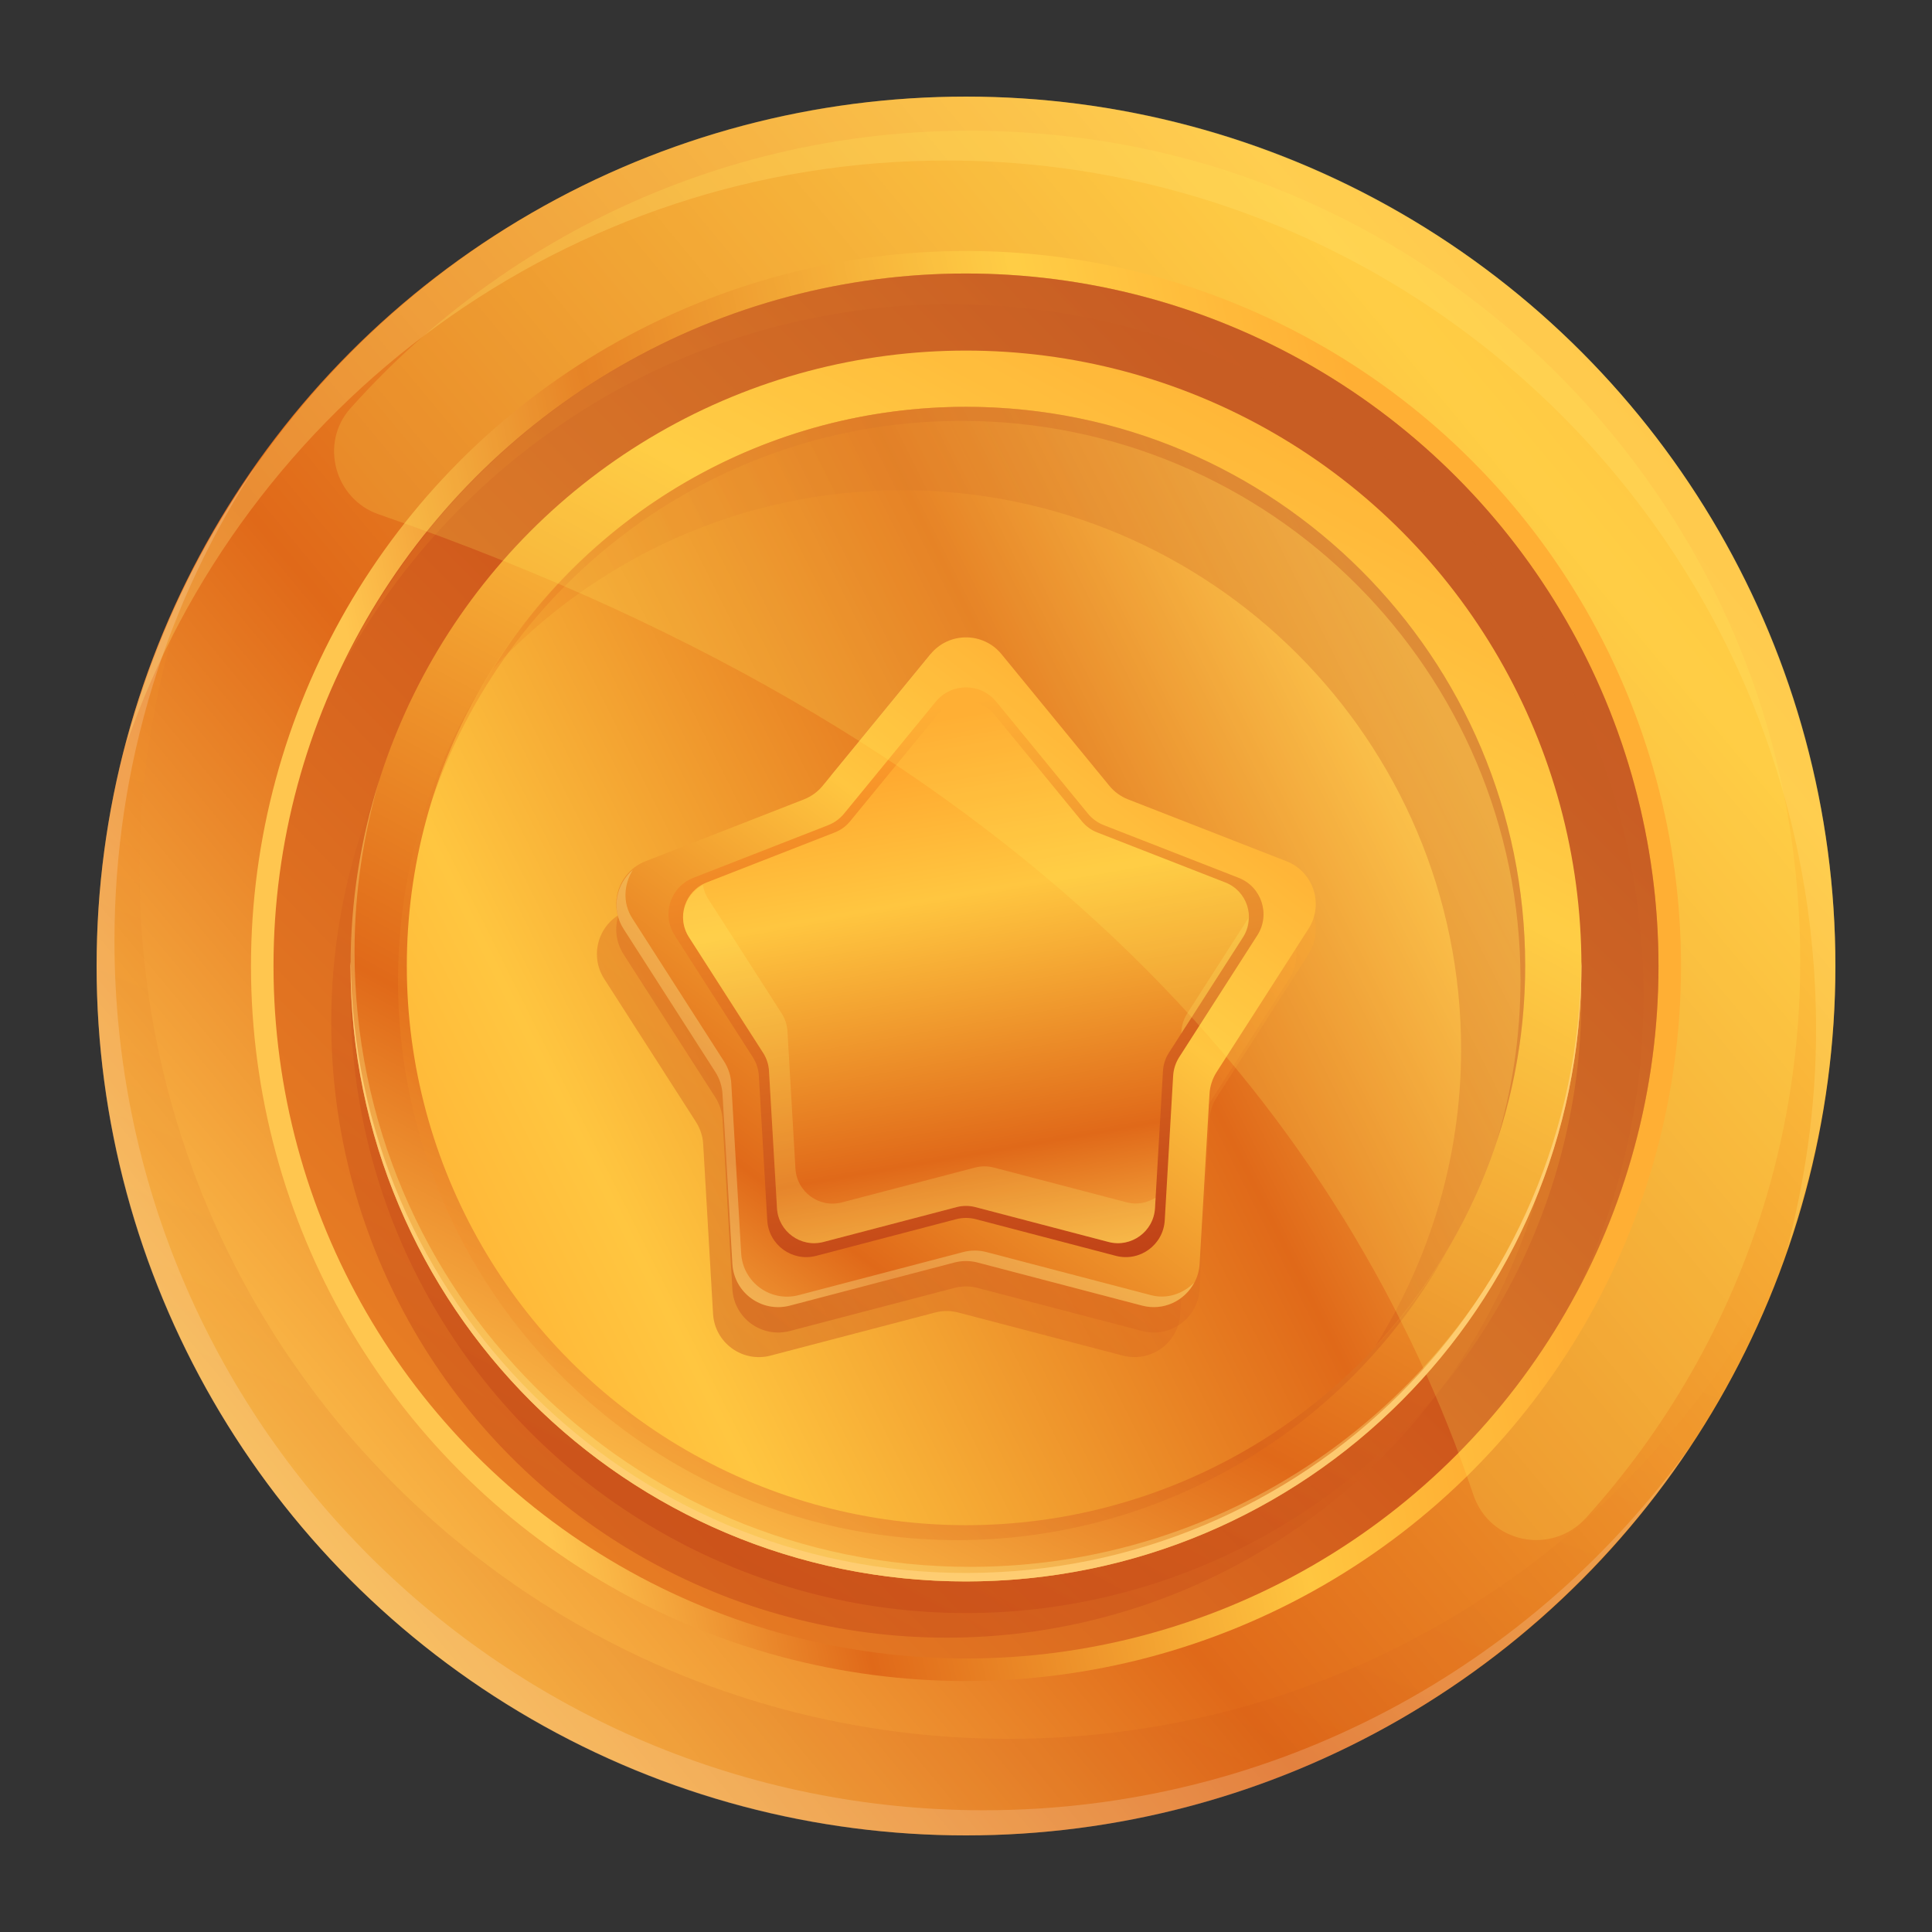
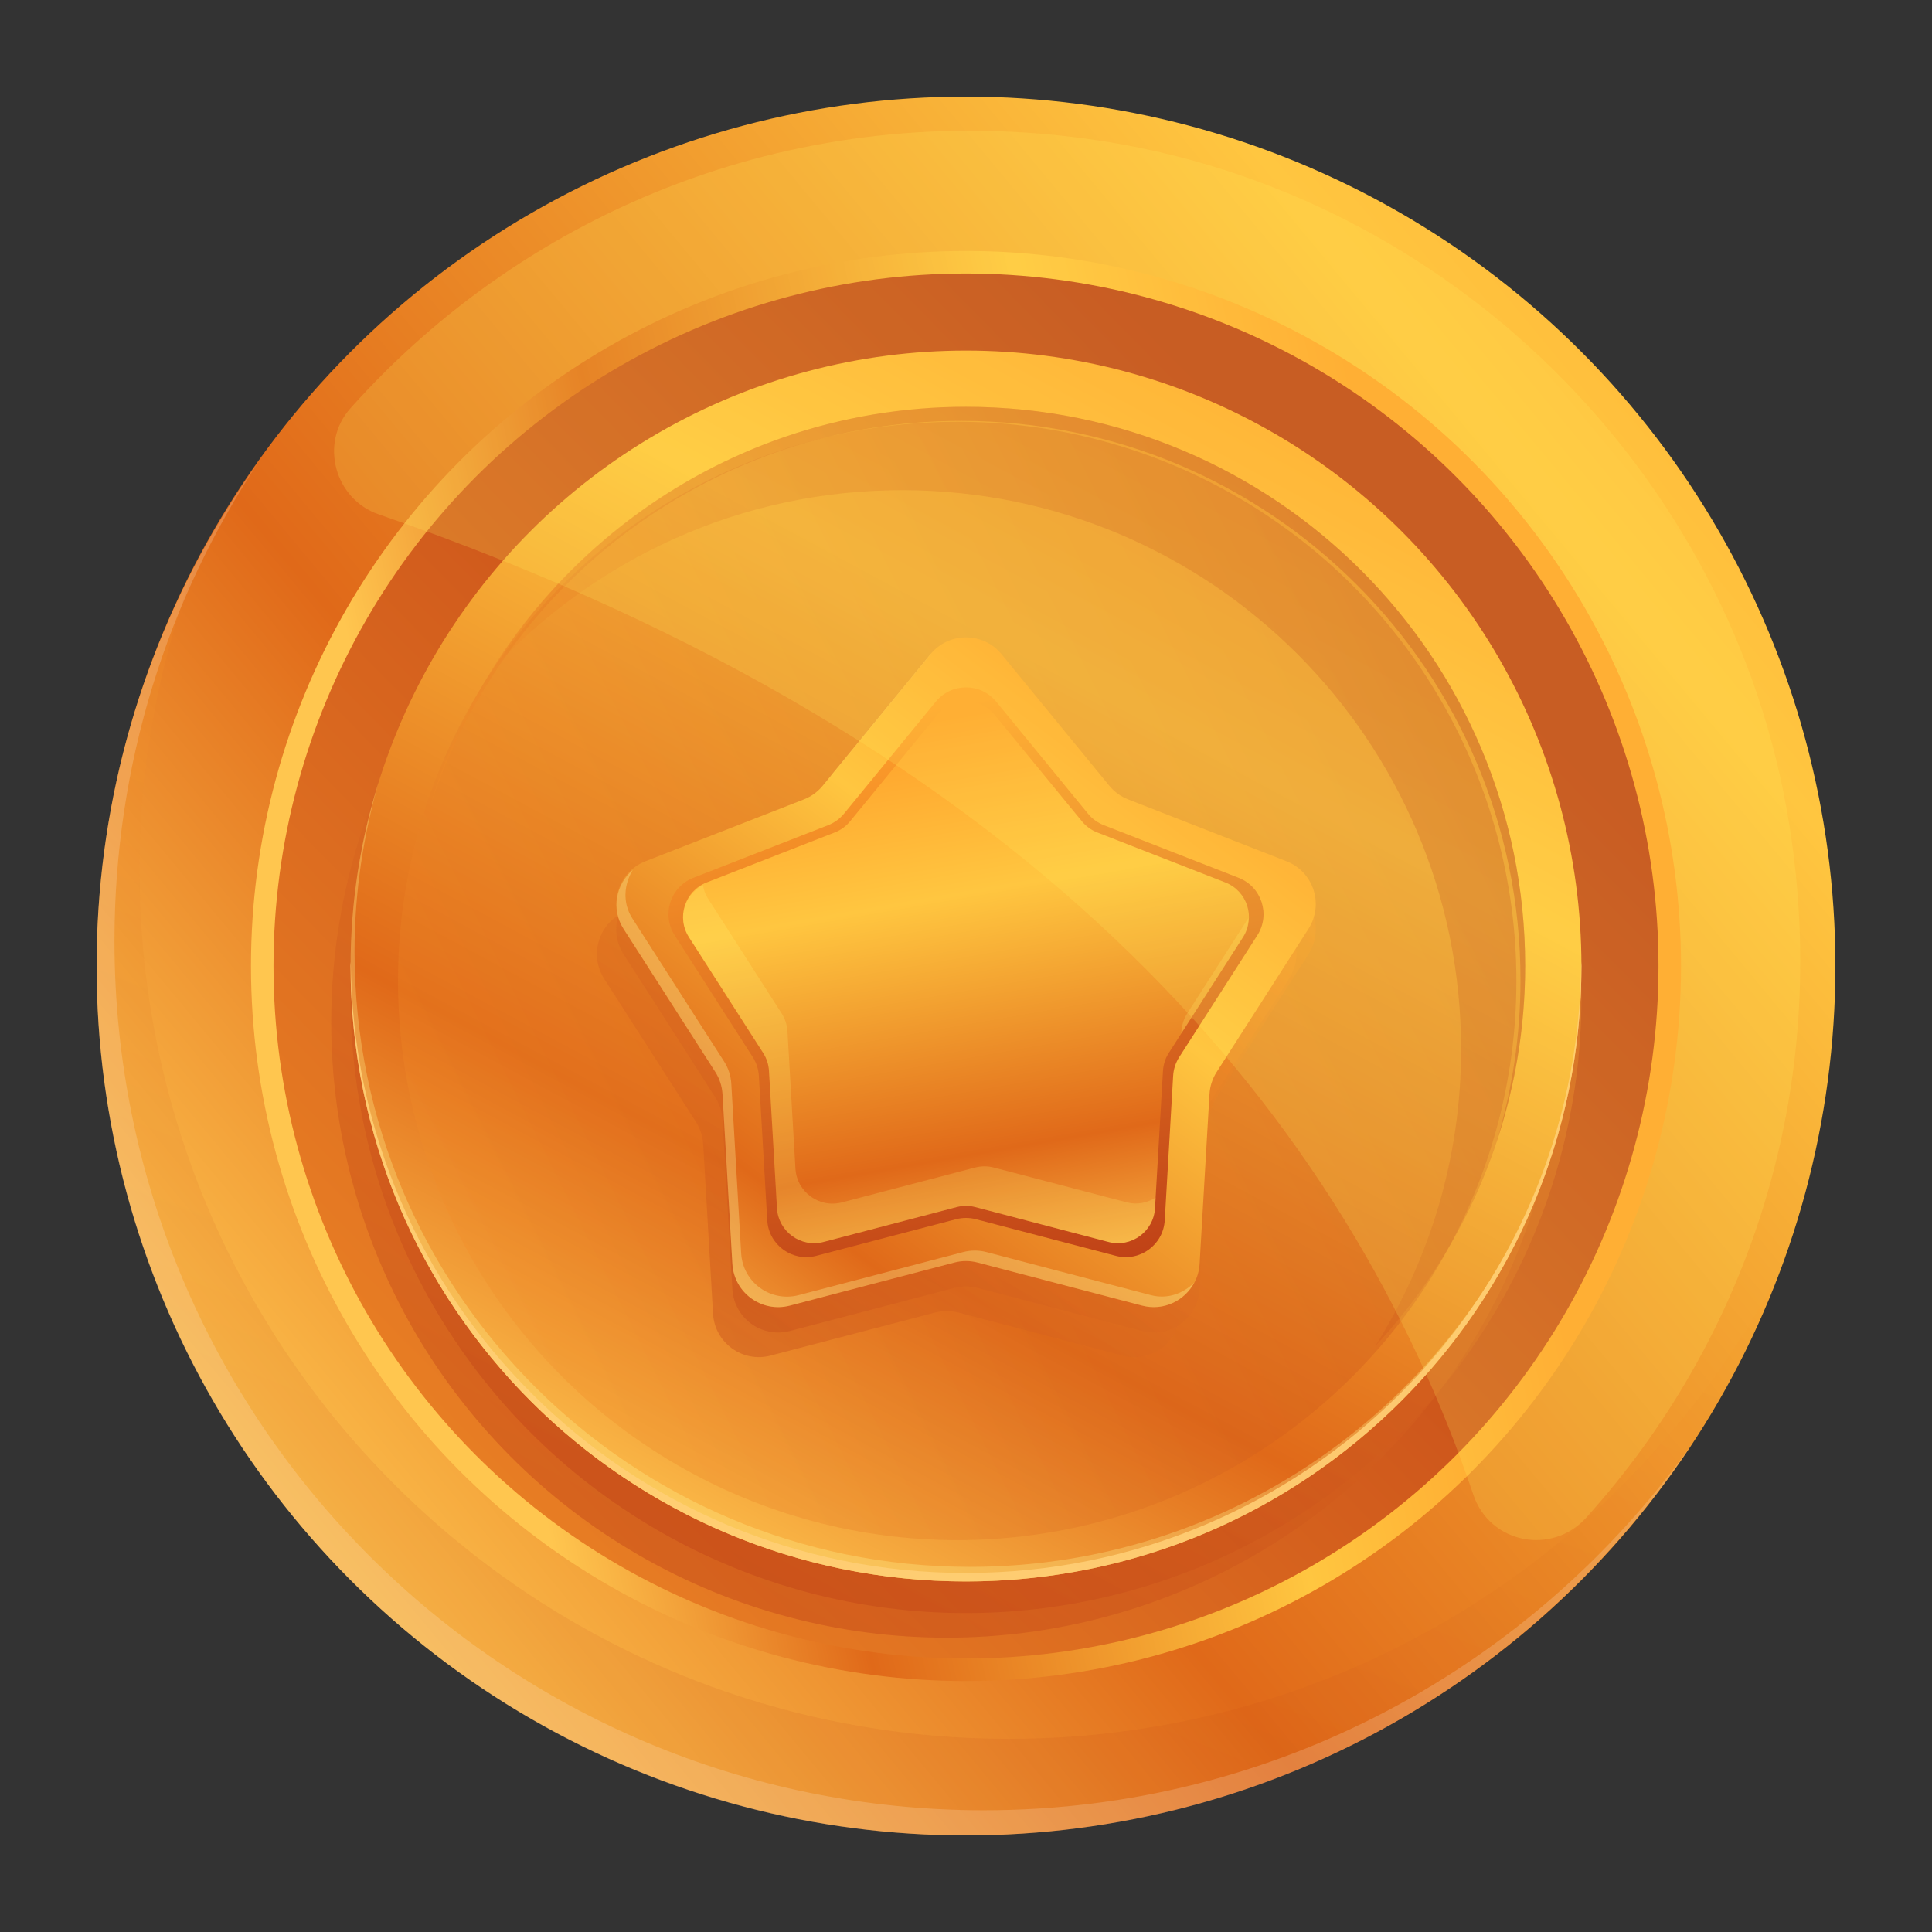
<svg xmlns="http://www.w3.org/2000/svg" xmlns:xlink="http://www.w3.org/1999/xlink" id="Layer_1" enable-background="new 0 0 500 500" viewBox="0 0 500 500">
  <rect x="0" y="0" width="500" height="500" fill="#333333" stroke="none" />
  <linearGradient id="lg1">
    <stop offset="0" stop-color="#ffc64f" />
    <stop offset=".277" stop-color="#e06919" />
    <stop offset=".707" stop-color="#ffc640" />
    <stop offset="1" stop-color="#ffa02b" />
  </linearGradient>
  <linearGradient id="SVGID_1_" gradientUnits="userSpaceOnUse" x1="68.874" x2="534.64" xlink:href="#lg1" y1="400.468" y2="13.542" />
  <linearGradient id="lg2">
    <stop offset="0" stop-color="#ba3915" />
    <stop offset="1" stop-color="#ffa02b" />
  </linearGradient>
  <linearGradient id="SVGID_2_" gradientUnits="userSpaceOnUse" x1="184.93" x2="246.789" xlink:href="#lg2" y1="416.294" y2="258.006" />
  <linearGradient id="SVGID_3_" gradientUnits="userSpaceOnUse" x1="115.799" x2="377.188" xlink:href="#lg1" y1="280.204" y2="221.376" />
  <linearGradient id="SVGID_4_" gradientUnits="userSpaceOnUse" x1="358.312" x2=".798" xlink:href="#lg2" y1="143.618" y2="494.764" />
  <linearGradient id="SVGID_5_" gradientUnits="userSpaceOnUse" x1="362.111" x2="122.893" xlink:href="#lg2" y1="134.547" y2="369.505" />
  <linearGradient id="SVGID_6_" gradientUnits="userSpaceOnUse" x1="162.459" x2="332.773" xlink:href="#lg2" y1="418.14" y2="101.225" />
  <linearGradient id="SVGID_7_" gradientUnits="userSpaceOnUse" x1="167.462" x2="337.776" xlink:href="#lg2" y1="411.772" y2="94.857" />
  <linearGradient id="SVGID_8_" gradientUnits="userSpaceOnUse" x1="167.462" x2="337.776" xlink:href="#lg1" y1="403.585" y2="86.67" />
  <linearGradient id="SVGID_9_" gradientUnits="userSpaceOnUse" x1="371.475" x2="58.537" xlink:href="#lg2" y1="191.992" y2="348.461" />
  <linearGradient id="SVGID_10_" gradientUnits="userSpaceOnUse" x1="373.749" x2="60.81" xlink:href="#lg1" y1="188.126" y2="344.596" />
  <linearGradient id="SVGID_11_" gradientUnits="userSpaceOnUse" x1="373.04" x2="135.297" xlink:href="#lg2" y1="183.273" y2="302.144" />
  <linearGradient id="SVGID_12_" gradientUnits="userSpaceOnUse" x1="365.013" x2="94.918" xlink:href="#lg2" y1="168.696" y2="303.744" />
  <linearGradient id="SVGID_13_" gradientUnits="userSpaceOnUse" x1="166.974" x2="300.245" xlink:href="#lg2" y1="376.766" y2="199.829" />
  <linearGradient id="SVGID_14_" gradientUnits="userSpaceOnUse" x1="171.977" x2="305.248" xlink:href="#lg2" y1="370.398" y2="193.461" />
  <linearGradient id="SVGID_15_" gradientUnits="userSpaceOnUse" x1="171.977" x2="305.248" xlink:href="#lg1" y1="363.828" y2="186.892" />
  <linearGradient id="SVGID_16_" gradientUnits="userSpaceOnUse" x1="268.846" x2="240.645" xlink:href="#lg2" y1="344.216" y2="183.199" />
  <linearGradient id="SVGID_17_" gradientUnits="userSpaceOnUse" x1="267.923" x2="241.103" xlink:href="#lg1" y1="339.681" y2="186.55" />
  <g>
    <circle cx="250" cy="250.001" fill="url(#SVGID_1_)" r="224.999" />
-     <path d="m261.12 450.008c-124.264 0-225.001-100.735-225.001-224.999 0-28.078 5.377-54.844 14.771-79.629-16.465 31.27-25.89 66.826-25.89 104.621.001 124.264 100.736 224.999 225 224.999 96.183 0 178.04-60.466 210.226-145.366-37.671 71.536-112.64 120.374-199.106 120.374z" fill="url(#SVGID_2_)" opacity=".1" />
+     <path d="m261.12 450.008c-124.264 0-225.001-100.735-225.001-224.999 0-28.078 5.377-54.844 14.771-79.629-16.465 31.27-25.89 66.826-25.89 104.621.001 124.264 100.736 224.999 225 224.999 96.183 0 178.04-60.466 210.226-145.366-37.671 71.536-112.64 120.374-199.106 120.374" fill="url(#SVGID_2_)" opacity=".1" />
    <circle cx="250" cy="250.001" fill="url(#SVGID_3_)" r="185.048" />
    <circle cx="250" cy="250" fill="url(#SVGID_4_)" r="179.217" />
-     <path d="m246.133 78.742c98.98 0 179.218 80.239 179.218 179.217 0 27.887-6.554 54.181-17.918 77.718 13.883-25.454 21.784-54.64 21.784-85.676 0-98.98-80.239-179.219-179.218-179.219-71.091 0-132.33 41.5-161.299 101.499 30.392-55.724 89.492-93.539 157.433-93.539z" fill="url(#SVGID_5_)" opacity=".4" />
    <circle cx="244.997" cy="264.556" fill="url(#SVGID_6_)" opacity=".4" r="159.272" />
    <circle cx="250" cy="258.188" fill="url(#SVGID_7_)" opacity=".4" r="159.272" />
    <circle cx="250" cy="250.001" fill="url(#SVGID_8_)" r="159.272" />
    <path d="m251.028 405.504c-87.963 0-159.272-71.307-159.272-159.272 0-15.331 2.288-30.109 6.332-44.139-4.765 15.123-7.359 31.208-7.359 47.907 0 87.963 71.309 159.271 159.272 159.271 72.634 0 133.79-48.67 152.943-115.14-20.337 64.553-80.647 111.373-151.916 111.373z" fill="#fff38f" opacity=".3" />
    <circle cx="247.726" cy="253.867" fill="url(#SVGID_9_)" opacity=".3" r="144.715" />
-     <circle cx="250" cy="250.001" fill="url(#SVGID_10_)" r="144.717" />
    <path d="m233.417 126.857c79.924 0 144.715 64.792 144.715 144.716 0 28.266-8.228 54.552-22.238 76.835 24.019-25.832 38.823-60.352 38.823-98.408 0-79.924-64.792-144.717-144.717-144.717-51.66 0-96.87 27.153-122.477 67.881 26.424-28.42 64.025-46.307 105.894-46.307z" fill="url(#SVGID_11_)" opacity=".3" />
    <path d="m248.788 108.924c79.924 0 144.715 64.791 144.715 144.715 0 14.596-2.208 28.667-6.227 41.949 4.764-14.346 7.441-29.643 7.441-45.587 0-79.924-64.792-144.717-144.717-144.717-65.333 0-120.507 43.313-138.491 102.775 19.109-57.568 73.296-99.135 137.279-99.135z" fill="url(#SVGID_12_)" opacity=".4" />
    <path d="m254.189 182.242 27.892 34.042c1.294 1.578 2.971 2.797 4.87 3.538l40.996 16.008c6.988 2.729 9.731 11.17 5.681 17.485l-23.756 37.047c-1.102 1.716-1.742 3.688-1.86 5.725l-2.556 43.934c-.436 7.489-7.616 12.707-14.874 10.807l-42.574-11.146c-1.973-.518-4.047-.518-6.02 0l-42.574 11.146c-7.258 1.901-14.438-3.317-14.874-10.807l-2.556-43.934c-.118-2.037-.758-4.009-1.86-5.725l-23.758-37.047c-4.048-6.315-1.306-14.756 5.682-17.485l40.994-16.008c1.901-.742 3.577-1.96 4.87-3.538l27.893-34.042c4.753-5.802 13.629-5.802 18.384 0z" fill="url(#SVGID_13_)" opacity=".4" />
    <path d="m259.192 175.874 27.893 34.044c1.292 1.577 2.969 2.795 4.87 3.538l40.994 16.006c6.988 2.729 9.732 11.17 5.682 17.485l-23.757 37.047c-1.102 1.716-1.742 3.688-1.86 5.725l-2.556 43.934c-.436 7.489-7.616 12.707-14.874 10.807l-42.574-11.146c-1.973-.517-4.047-.517-6.02 0l-42.574 11.146c-7.258 1.901-14.439-3.317-14.874-10.807l-2.555-43.934c-.12-2.037-.76-4.009-1.861-5.725l-23.756-37.047c-4.05-6.315-1.307-14.756 5.681-17.485l40.996-16.006c1.899-.743 3.576-1.961 4.87-3.538l27.892-34.044c4.754-5.802 13.629-5.802 18.383 0z" fill="url(#SVGID_14_)" opacity=".4" />
    <path d="m259.192 169.305 27.893 34.042c1.292 1.578 2.969 2.797 4.87 3.538l40.994 16.008c6.988 2.729 9.732 11.17 5.682 17.485l-23.757 37.047c-1.102 1.716-1.742 3.688-1.86 5.725l-2.556 43.934c-.436 7.489-7.616 12.706-14.874 10.807l-42.574-11.147c-1.973-.516-4.047-.516-6.02 0l-42.574 11.147c-7.258 1.899-14.439-3.317-14.874-10.807l-2.555-43.934c-.12-2.037-.76-4.009-1.861-5.725l-23.756-37.047c-4.05-6.315-1.307-14.756 5.681-17.485l40.996-16.008c1.899-.741 3.576-1.96 4.87-3.538l27.892-34.042c4.754-5.802 13.629-5.802 18.383 0z" fill="url(#SVGID_15_)" />
    <g fill="#fffba2" opacity=".3">
      <path d="m215.189 200.637 25.766-31.445c-.042.05-.104.064-.147.113l-25.75 31.427c.034-.042.096-.053.131-.095z" />
      <path d="m297.858 335.181-42.574-11.147c-1.973-.516-4.047-.516-6.02 0l-42.574 11.147c-7.258 1.899-14.438-3.317-14.874-10.807l-2.556-43.936c-.118-2.037-.758-4.007-1.86-5.725l-23.758-37.046c-2.592-4.044-2.161-8.829.147-12.558-4.343 3.726-5.72 10.121-2.421 15.268l23.757 37.047c1.102 1.716 1.742 3.688 1.86 5.725l2.556 43.934c.436 7.489 7.616 12.706 14.874 10.807l42.574-11.146c1.973-.518 4.047-.518 6.02 0l42.575 11.146c5.524 1.445 10.959-1.258 13.453-5.923-2.857 2.813-6.916 4.329-11.179 3.214z" />
    </g>
    <path d="m257.821 181.593 23.727 28.96c1.1 1.342 2.527 2.379 4.143 3.01l34.876 13.618c5.944 2.321 8.278 9.502 4.832 14.874l-20.21 31.516c-.937 1.46-1.482 3.137-1.581 4.87l-2.175 37.377c-.371 6.371-6.48 10.808-12.653 9.192l-36.22-9.482c-1.678-.439-3.443-.439-5.121 0l-36.218 9.482c-6.174 1.616-12.284-2.821-12.654-9.192l-2.173-37.377c-.101-1.733-.646-3.409-1.583-4.87l-20.21-31.516c-3.446-5.372-1.112-12.553 4.834-14.874l34.874-13.618c1.616-.631 3.043-1.668 4.143-3.01l23.729-28.96c4.043-4.936 11.595-4.936 15.64 0z" fill="url(#SVGID_16_)" />
    <path d="m257.436 185.024 22.566 27.541c1.046 1.277 2.403 2.262 3.941 2.863l33.167 12.951c5.652 2.206 7.872 9.036 4.596 14.145l-19.221 29.973c-.891 1.389-1.409 2.984-1.506 4.632l-2.067 35.545c-.353 6.059-6.162 10.28-12.034 8.744l-34.444-9.018c-1.597-.418-3.273-.418-4.87 0l-34.445 9.018c-5.872 1.536-11.681-2.685-12.034-8.744l-2.067-35.545c-.097-1.648-.614-3.243-1.506-4.632l-19.221-29.973c-3.276-5.109-1.056-11.939 4.598-14.145l33.167-12.951c1.536-.601 2.894-1.586 3.939-2.863l22.566-27.541c3.849-4.696 11.03-4.696 14.875 0z" fill="url(#SVGID_17_)" />
    <g fill="#fff573" opacity=".2">
      <path d="m291.657 311.182-34.446-9.018c-1.597-.418-3.273-.418-4.87 0l-34.445 9.018c-5.872 1.536-11.681-2.685-12.034-8.742l-2.067-35.546c-.095-1.648-.614-3.243-1.506-4.631l-19.221-29.974c-.654-1.02-.932-2.132-1.165-3.24-4.811 2.623-6.66 8.72-3.611 13.475l19.222 29.973c.89 1.389 1.409 2.984 1.504 4.632l2.067 35.545c.353 6.059 6.162 10.28 12.034 8.742l34.445-9.018c1.596-.418 3.273-.418 4.87 0l34.446 9.018c5.87 1.538 11.68-2.683 12.032-8.742l.159-2.719c-2.139 1.318-4.74 1.927-7.414 1.227z" />
      <path d="m307.262 262.263c-.891 1.388-1.409 2.983-1.506 4.631l-.032.552 15.982-24.923c.993-1.548 1.332-3.239 1.373-4.926z" />
    </g>
-     <path d="m244.997 41.539c124.264 0 224.999 100.737 224.999 225.001 0 19.826-2.821 38.951-7.636 57.267 8.048-23.151 12.639-47.916 12.639-73.806 0-124.264-100.735-225.001-224.999-225.001-104.437 0-191.995 71.257-217.362 167.731 30.578-87.957 113.986-151.192 212.359-151.192z" fill="#ffe173" opacity=".3" />
    <path d="m254.623 468.493c-124.263 0-224.999-100.735-224.999-224.999 0-45.876 13.803-88.495 37.377-124.073-26.338 36.843-42 81.838-42 130.581 0 124.263 100.735 224.998 224.999 224.998 78.39 0 147.345-40.139 187.625-100.932-40.808 57.087-107.477 94.425-183.002 94.425z" fill="#fff3de" opacity=".2" />
    <path d="m283.446 36.224c-76.599-11.255-146.817 18.01-192.758 69.449-8.022 8.981-4.098 23.487 7.282 27.423 173.162 59.904 251.225 158.762 283.322 253.722 4.266 12.621 20.306 15.817 29.234 5.929 41.64-46.114 63.612-110.311 52.525-179.455-14.595-91.021-88.401-163.667-179.605-177.068z" fill="#ffee5c" opacity=".2" />
    <path d="m250 407.086c-87.594 0-158.621-70.725-159.217-158.177-.002.368-.055.723-.055 1.093 0 87.963 71.309 159.271 159.272 159.271s159.272-71.309 159.272-159.271c0-.369-.051-.725-.054-1.093-.597 87.452-71.623 158.177-159.218 158.177z" fill="#ffce75" opacity=".9" />
  </g>
</svg>